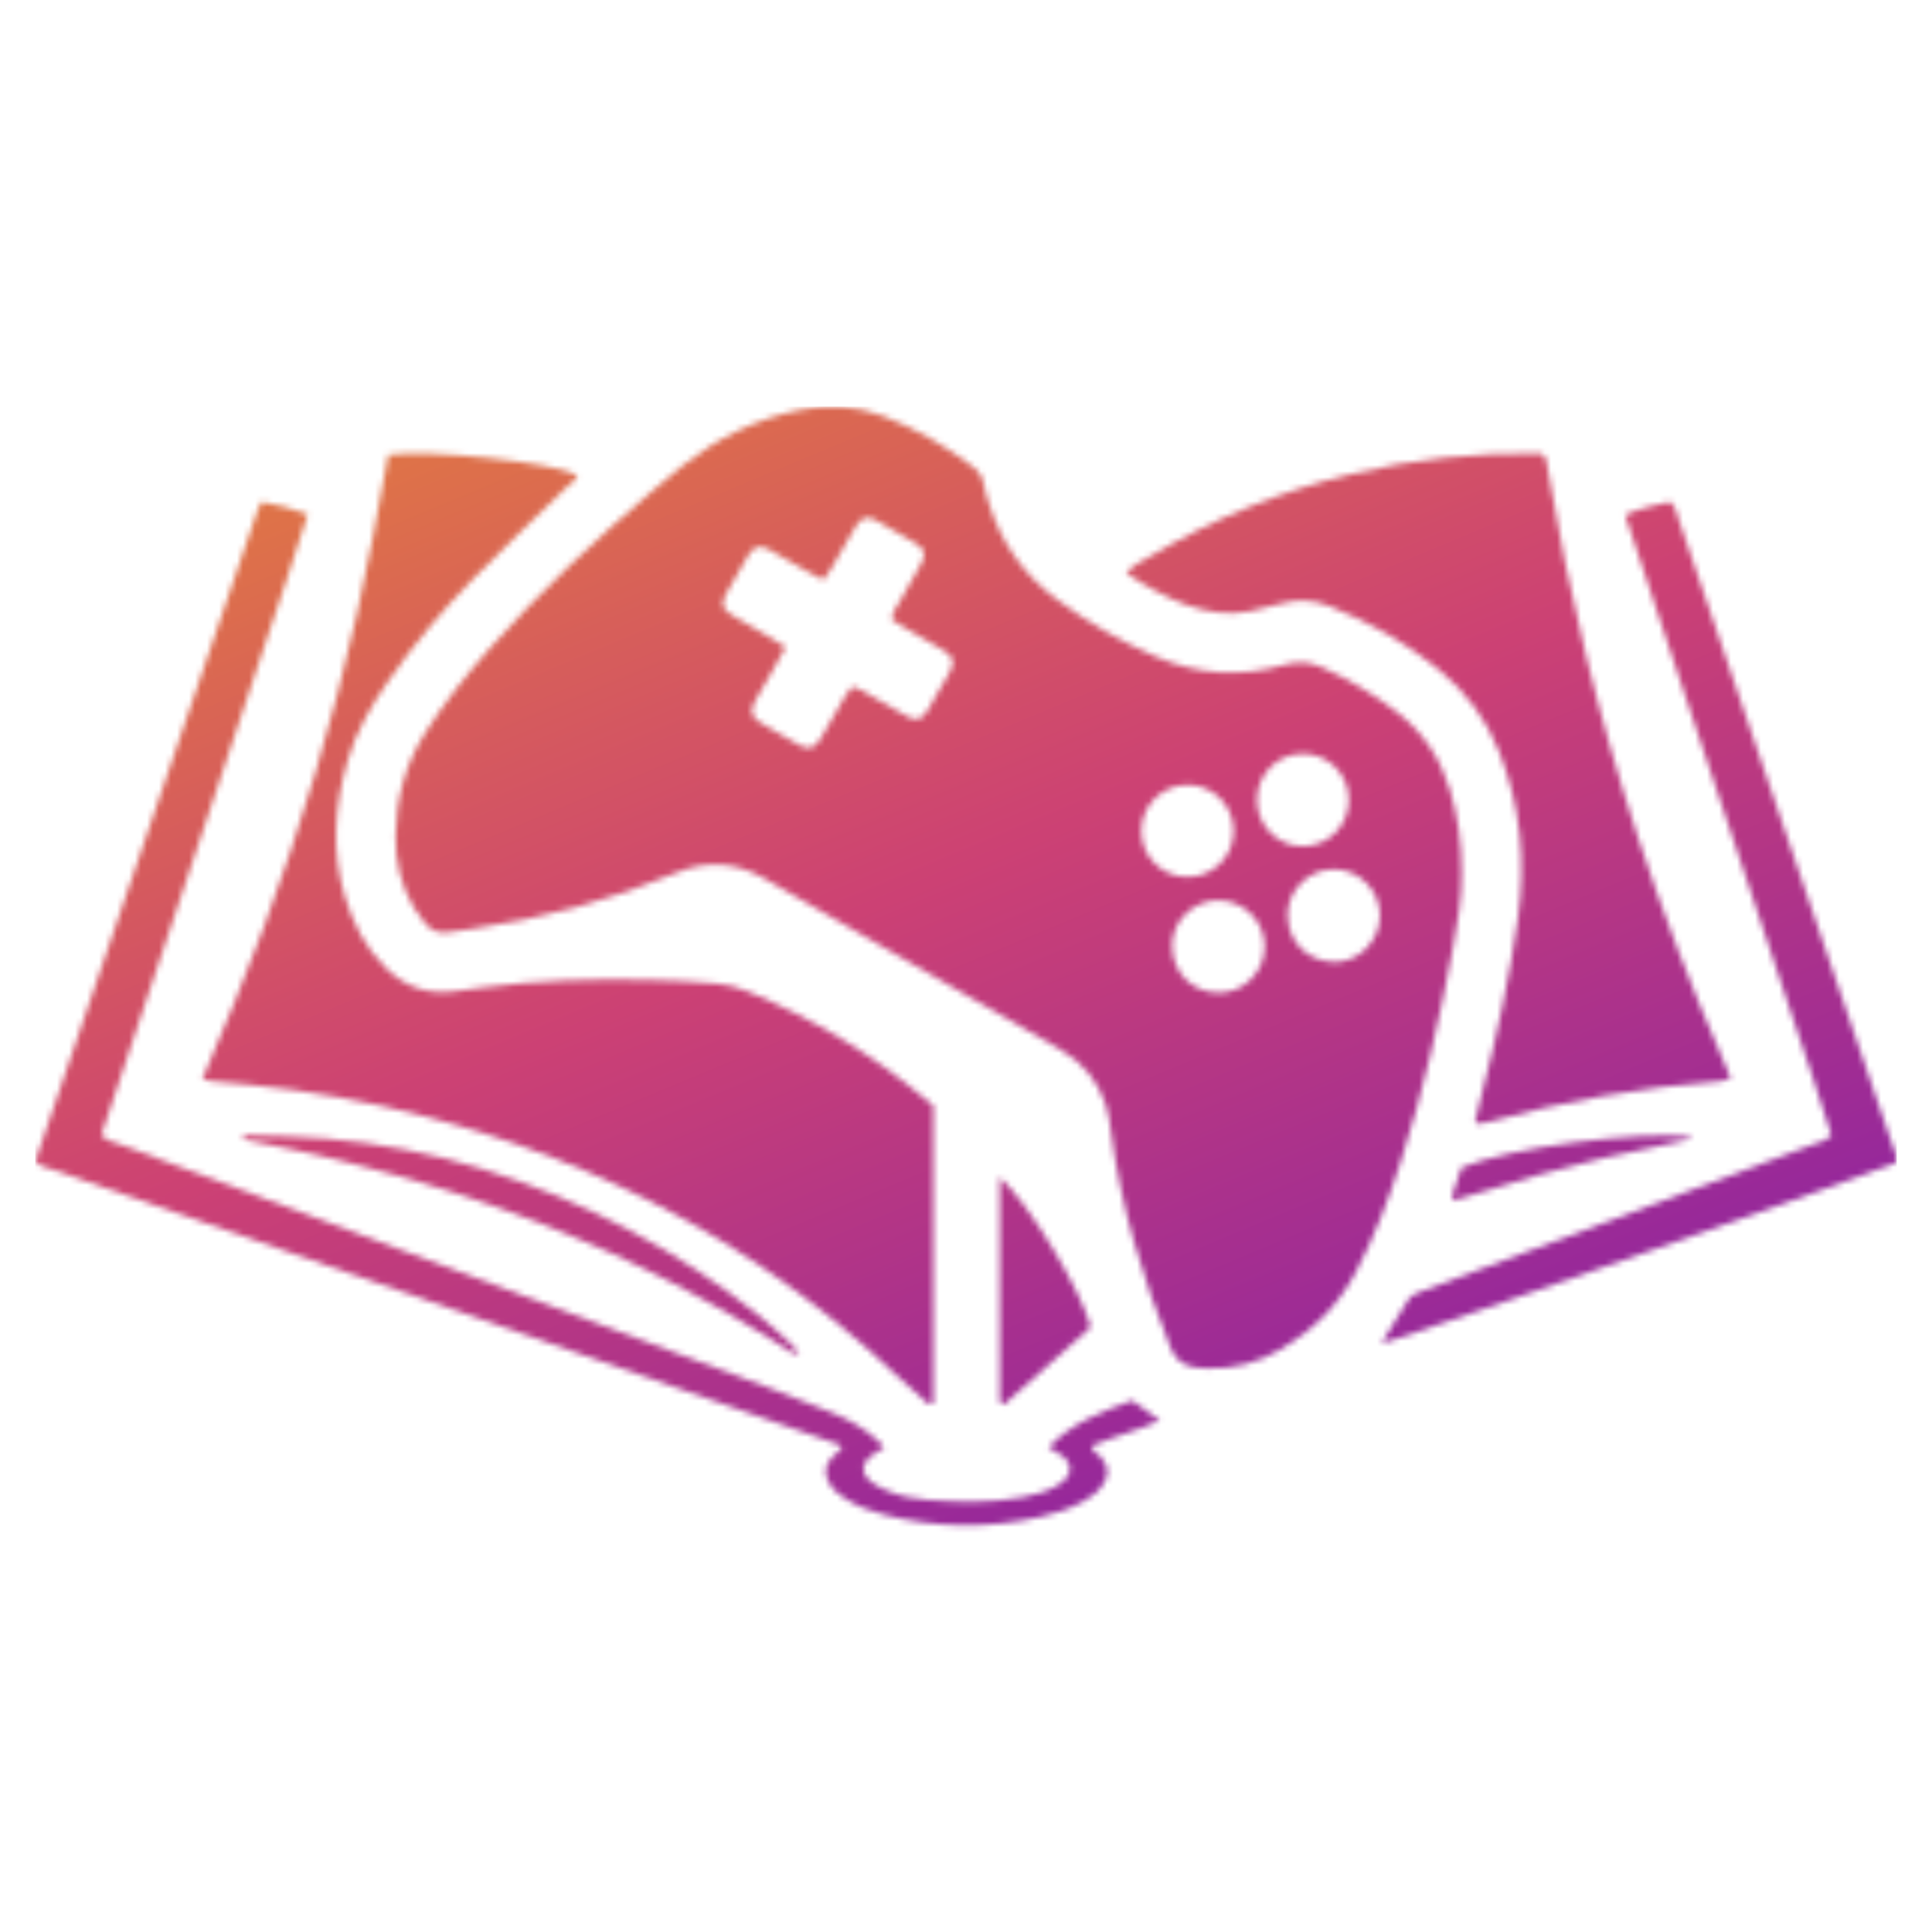
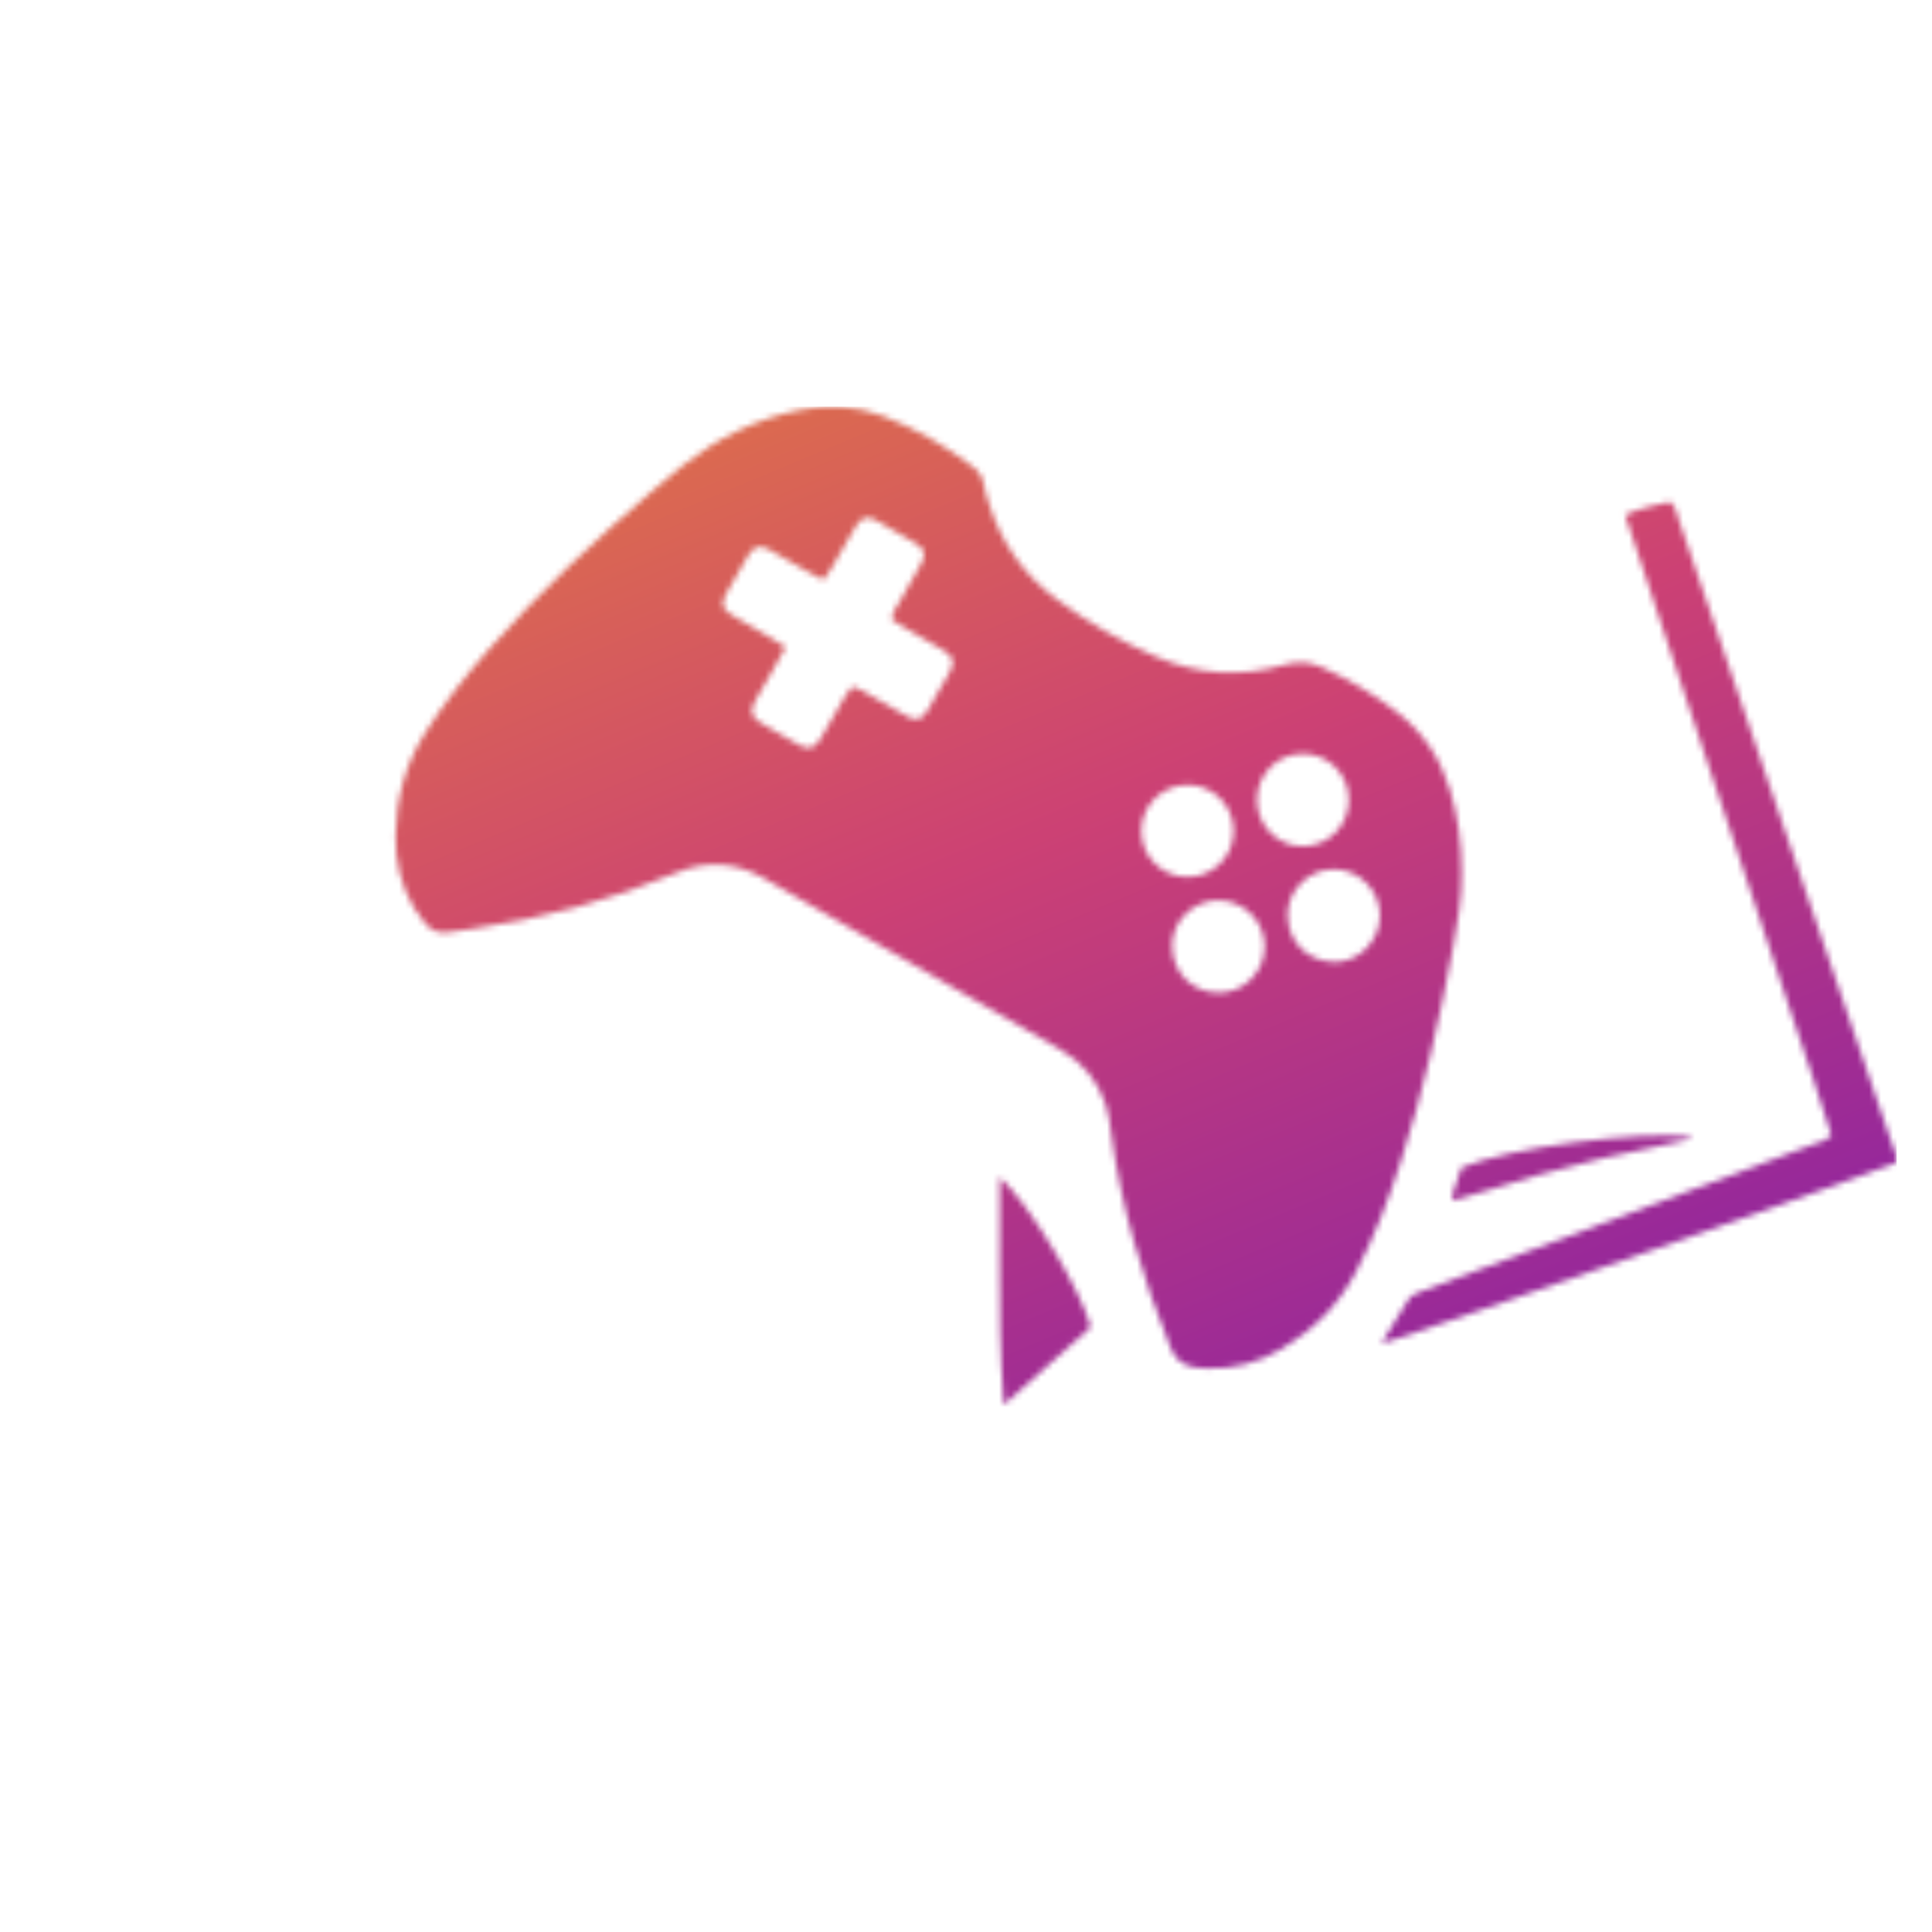
<svg xmlns="http://www.w3.org/2000/svg" width="322" height="322" viewBox="0 0 322 322" fill="none">
  <mask id="mask0_1755_164" style="mask-type:alpha" maskUnits="userSpaceOnUse" x="5" y="67" width="312" height="188">
    <path d="M243.605 145.585C243.685 149.541 242.955 153.744 242.173 157.934C239.937 169.937 237.25 181.831 233.512 193.465C231.436 199.927 229.047 206.264 225.84 212.264C222.977 217.625 218.809 221.719 213.633 224.802C209.809 227.08 205.654 228.226 201.176 228.072C200.5 228.049 199.821 228.011 199.155 227.905C197.195 227.594 195.881 226.596 195.1 224.651C190.417 213.018 186.807 201.101 185.164 188.63C184.962 187.099 184.754 185.537 184.27 184.084C182.937 180.07 180.391 177.028 176.691 174.901C163.69 167.425 150.72 159.892 137.738 152.381C134.304 150.395 130.864 148.415 127.43 146.432C122.667 143.679 117.744 143.368 112.676 145.482C101.731 150.054 90.376 153.122 78.643 154.813C77.304 155.005 75.962 155.178 74.623 155.381C73.031 155.618 71.769 155.031 70.792 153.818C70.125 152.99 69.482 152.134 68.947 151.222C66.781 147.536 65.862 143.506 65.926 139.258C66.019 133.123 67.544 127.399 70.849 122.173C74.02 117.161 77.675 112.531 81.593 108.1C89.947 98.642 99.136 90.046 108.701 81.839C110.392 80.389 112.093 78.948 113.836 77.562C119.611 72.974 126.062 69.807 133.317 68.328C138.084 67.359 142.741 67.626 147.293 69.377C152.658 71.444 157.572 74.312 162.142 77.793C163.123 78.541 163.728 79.404 163.936 80.642C164.125 81.781 164.5 82.895 164.846 84.002C166.886 90.492 170.634 95.806 176.076 99.855C181.217 103.682 186.743 106.884 192.624 109.435C199.632 112.474 206.83 112.91 214.178 110.78C216.266 110.174 218.287 110.306 220.241 111.174C224.764 113.196 228.995 115.711 232.916 118.753C237.192 122.07 240.03 126.341 241.61 131.5C242.984 135.982 243.65 140.564 243.608 145.585H243.605ZM130.918 107.866C130.249 109.092 129.755 110.022 129.233 110.937C128.083 112.952 126.873 114.935 125.774 116.982C124.941 118.538 125.216 119.471 126.684 120.405C127.907 121.181 129.179 121.881 130.434 122.606C131.437 123.187 132.424 123.806 133.465 124.313C134.765 124.945 135.659 124.688 136.482 123.53C136.873 122.981 137.196 122.381 137.533 121.794C138.644 119.869 139.736 117.928 140.87 116.016C141.2 115.457 141.645 114.967 142.036 114.444C143.244 114.687 144.096 115.348 145.009 115.865C147.113 117.052 149.173 118.323 151.3 119.462C152.7 120.212 153.654 119.933 154.487 118.57C155.8 116.426 157.069 114.251 158.27 112.044C159.192 110.35 158.933 109.429 157.277 108.412C155.217 107.151 153.1 105.983 151.018 104.76C150.198 104.279 149.404 103.763 148.696 103.32C148.628 102.036 149.359 101.308 149.817 100.484C151.037 98.286 152.36 96.142 153.548 93.929C154.384 92.376 154.109 91.468 152.581 90.537C150.435 89.231 148.266 87.961 146.063 86.754C144.474 85.882 143.689 86.138 142.661 87.675C142.337 88.157 142.068 88.673 141.777 89.174C140.665 91.099 139.567 93.037 138.436 94.949C138.106 95.51 137.674 96.011 137.209 96.643C136.255 96.146 135.396 95.735 134.57 95.263C132.472 94.067 130.409 92.802 128.288 91.647C126.581 90.717 125.665 90.974 124.669 92.623C123.416 94.689 122.206 96.784 121.046 98.905C120.091 100.654 120.306 101.494 121.991 102.524C124.134 103.836 126.334 105.049 128.5 106.323C129.236 106.756 129.944 107.241 130.915 107.863L130.918 107.866ZM222.25 144.879C218.021 144.908 214.45 148.514 214.61 152.717C214.777 157.062 217.881 160.132 222.205 160.328C226.366 160.514 229.979 156.84 229.988 152.621C230.001 148.376 226.478 144.854 222.246 144.882L222.25 144.879ZM210.776 157.633C210.709 153.391 207.137 149.968 202.874 150.061C198.774 150.151 195.253 153.642 195.356 157.732C195.468 162.211 198.742 165.413 203.117 165.455C207.358 165.494 210.843 161.868 210.776 157.633ZM224.796 133.213C224.748 128.927 221.231 125.522 216.961 125.625C212.81 125.728 209.508 129.122 209.495 133.303C209.482 137.606 212.935 141.077 217.195 141.042C221.465 141.007 224.847 137.522 224.799 133.213H224.796ZM197.893 146.159C202.188 146.175 205.625 142.736 205.6 138.446C205.574 134.272 202.249 130.897 198.091 130.826C193.799 130.752 190.279 134.134 190.218 138.395C190.157 142.669 193.594 146.143 197.893 146.159Z" fill="#793995" />
-     <path d="M64.699 75.814C71.586 74.845 92.15 77.071 96.222 79.183C95.943 80.193 95.014 80.633 94.348 81.287C89.232 86.305 84.005 91.211 78.992 96.332C73.771 101.664 68.966 107.379 64.706 113.526C61.823 117.681 59.302 122.016 57.893 126.931C55.737 134.445 55.212 141.988 57.521 149.557C58.866 153.962 60.923 157.986 64.245 161.281C67.326 164.339 70.984 165.731 75.305 165.272C77.035 165.089 78.755 164.813 80.481 164.579C89.617 163.344 98.803 163.139 108.003 163.325C111.869 163.402 115.738 163.594 119.585 163.941C121.289 164.095 123.029 164.566 124.618 165.227C135.419 169.71 145.329 175.684 154.288 183.227C154.73 183.599 155.182 183.965 155.554 184.266V233.86C154.974 234.267 154.612 233.892 154.263 233.581C152.456 231.967 150.63 230.375 148.869 228.717C126.677 207.826 100.661 193.934 71.295 186.188C61.461 183.596 51.483 181.754 41.355 180.772C39.43 180.586 37.501 180.423 35.576 180.227C35.032 180.172 34.5 180.034 33.725 179.89C35.416 175.437 37.412 171.365 39.045 167.152C40.692 162.911 42.421 158.698 44.007 154.434C45.56 150.26 47.031 146.057 48.44 141.831C49.882 137.516 51.262 133.178 52.563 128.818C53.863 124.457 55.093 120.074 56.243 115.672C57.396 111.27 58.472 106.849 59.475 102.409C60.455 98.064 61.336 93.698 62.191 89.328C63.066 84.871 63.86 80.398 64.712 75.814H64.699Z" fill="#793995" />
-     <path d="M245.834 186.965C246.19 185.492 246.546 183.913 246.952 182.351C249.473 172.693 251.581 162.94 252.981 153.061C254.323 143.602 253.423 134.31 249.877 125.356C247.724 119.924 244.39 115.361 239.873 111.672C234.358 107.167 228.246 103.686 221.638 101.042C218.918 99.954 216.218 99.8 213.412 100.628C211.75 101.119 210.055 101.526 208.354 101.876C204.738 102.624 201.231 102.02 197.797 100.846C194.949 99.868 190.609 97.551 187.707 95.536C188.834 94.118 190.474 93.451 191.938 92.578C202.316 86.395 213.377 81.878 225.113 79.025C235.6 76.478 246.241 75.361 256.924 75.595C257.862 76.266 257.795 77.187 257.933 78.024C261.411 98.879 266.37 119.372 272.965 139.463C277.104 152.076 281.844 164.454 287.155 176.617C287.575 177.577 287.966 178.549 288.456 179.717C287.716 179.929 287.206 180.176 286.681 180.214C273.523 181.196 260.604 183.516 247.894 187.039C247.346 187.189 246.76 187.221 246.19 187.289C246.129 187.295 246.049 187.167 245.834 186.965Z" fill="#793995" />
-     <path d="M147.357 241.23C146.517 241.775 145.762 242.189 145.089 242.715C143.548 243.925 143.5 245.657 145.05 246.883C145.87 247.531 146.854 247.996 147.818 248.423C149.967 249.369 152.28 249.79 154.58 249.973C159.891 250.393 165.214 250.518 170.493 249.524C172.402 249.164 174.27 248.66 175.983 247.72C179.295 245.908 178.828 243.485 176.153 242.073C175.74 241.855 175.355 241.586 174.756 241.217C178.706 237.11 183.642 235.239 188.706 233.414C190.173 234.476 191.618 235.519 193.319 236.751C189.462 238.496 185.606 239.417 182.005 240.967C181.944 242 182.886 242.176 183.363 242.706C184.882 244.39 185 245.815 183.671 247.666C182.86 248.792 181.746 249.559 180.557 250.229C178.344 251.477 175.948 252.244 173.494 252.803C164.753 254.795 156.028 254.715 147.344 252.456C145.092 251.869 142.914 251.064 140.928 249.812C139.855 249.135 138.878 248.349 138.225 247.229C137.305 245.661 137.414 244.313 138.622 242.975C139.131 242.41 139.727 241.923 140.259 241.422C140.223 240.668 139.586 240.771 139.227 240.556C138.904 240.36 138.5 240.302 138.135 240.174C123.897 235.188 109.665 230.196 95.424 225.216C66.487 215.103 37.546 205 8.612 194.88C7.725 194.569 6.722 194.466 5.883 193.529C18.196 157.405 30.573 121.236 42.934 85.064C43.084 84.621 43.328 84.21 43.584 83.662C46.22 84.027 48.664 84.788 51.285 85.725C49.167 92.79 46.72 99.608 44.468 106.487C42.21 113.388 39.888 120.267 37.591 127.156C35.294 134.044 32.998 140.933 30.698 147.821C28.398 154.71 26.088 161.592 23.789 168.481C21.492 175.366 19.202 182.251 16.915 189.124C17.747 190.212 18.974 190.334 20.028 190.731C35.954 196.738 51.89 202.715 67.826 208.689C88.201 216.329 108.579 223.949 128.951 231.595C132.302 232.852 135.627 234.171 138.929 235.547C141.62 236.667 144.144 238.105 146.3 240.11C146.639 240.424 146.937 240.78 147.353 241.226L147.357 241.23Z" fill="#793995" />
    <path d="M316.105 193.751C313.805 194.906 238.864 221.292 231.465 223.557C231.122 223.663 230.757 223.699 230.274 223.795C231.808 221.331 233.262 219.056 234.643 216.736C235.142 215.899 235.924 215.591 236.731 215.286C240.351 213.916 243.973 212.562 247.599 211.205C265.806 204.384 284.016 197.566 302.216 190.725C303.19 190.359 304.295 190.215 305.224 189.204C303.177 182.354 300.714 175.539 298.462 168.66C296.204 161.756 293.872 154.877 291.569 147.985C289.266 141.096 286.96 134.208 284.657 127.319C282.354 120.431 280.051 113.542 277.757 106.647C275.467 99.762 273.189 92.87 270.861 85.847C273.343 84.637 275.89 84.242 278.311 83.639C279.352 84.422 279.429 85.561 279.762 86.533C286.854 107.241 293.911 127.961 300.986 148.675C305.714 162.513 310.465 176.345 315.18 190.189C315.577 191.354 316.211 192.486 316.105 193.747V193.751Z" fill="#793995" />
-     <path d="M133.253 225.733C131.934 225.665 131.331 224.988 130.627 224.578C129.791 224.09 128.993 223.538 128.173 223.025C127.436 222.563 126.693 222.107 125.947 221.655C125.204 221.202 124.457 220.753 123.708 220.304C122.958 219.858 122.212 219.412 121.456 218.976C120.617 218.491 119.774 218.016 118.929 217.541C118.17 217.115 117.407 216.694 116.642 216.277C115.876 215.86 115.111 215.446 114.342 215.036C113.487 214.58 112.635 214.124 111.776 213.678C111.004 213.277 110.226 212.883 109.447 212.495C108.669 212.103 107.887 211.718 107.103 211.339C106.231 210.916 105.36 210.499 104.486 210.085C103.698 209.713 102.91 209.344 102.115 208.981C101.324 208.619 100.527 208.266 99.729 207.916C98.931 207.566 98.131 207.223 97.33 206.883C96.439 206.504 95.549 206.129 94.655 205.757C93.851 205.423 93.047 205.089 92.24 204.762C91.433 204.435 90.629 204.101 89.815 203.787C88.912 203.437 88.005 203.103 87.099 202.766C86.282 202.462 85.469 202.154 84.652 201.855C83.835 201.557 83.015 201.262 82.192 200.976C81.279 200.658 80.359 200.354 79.447 200.039C78.623 199.76 77.8 199.471 76.974 199.199C76.147 198.923 75.321 198.653 74.488 198.393C73.659 198.133 72.819 197.899 71.987 197.646C71.061 197.36 70.145 197.055 69.219 196.779C68.386 196.529 67.547 196.298 66.708 196.067C65.868 195.836 65.026 195.618 64.184 195.393C63.248 195.143 62.316 194.89 61.381 194.643C60.542 194.418 59.699 194.193 58.857 193.975C58.014 193.757 57.172 193.542 56.326 193.334C55.388 193.103 54.446 192.875 53.504 192.657C52.655 192.458 51.807 192.272 50.958 192.082C50.109 191.893 49.26 191.704 48.408 191.521C47.556 191.338 46.704 191.161 45.852 190.988C44.904 190.796 43.956 190.606 43.008 190.411C42.175 190.241 41.342 190.064 40.56 189.9C40.445 189.089 40.958 189.188 41.262 189.201C45.615 189.358 49.981 189.374 54.315 189.756C63.2 190.536 71.942 192.188 80.475 194.842C97.487 200.132 112.961 208.34 126.834 219.534C128.714 221.052 130.45 222.755 132.231 224.392C132.545 224.68 132.754 225.078 133.244 225.736L133.253 225.733Z" fill="#793995" />
-     <path d="M166.62 196.189C171.72 200.838 180.119 215.061 181.707 220.898C181.695 220.994 181.695 221.09 181.666 221.18C181.637 221.27 181.602 221.376 181.534 221.437C176.778 225.681 172.021 229.923 167.293 234.136C166.287 233.751 166.64 232.961 166.636 232.365C166.611 225.203 166.62 218.042 166.62 210.881C166.62 207.008 166.62 203.139 166.62 199.266C166.62 198.4 166.62 197.537 166.62 196.189Z" fill="#793995" />
+     <path d="M166.62 196.189C171.72 200.838 180.119 215.061 181.707 220.898C181.695 220.994 181.695 221.09 181.666 221.18C181.637 221.27 181.602 221.376 181.534 221.437C176.778 225.681 172.021 229.923 167.293 234.136C166.611 225.203 166.62 218.042 166.62 210.881C166.62 207.008 166.62 203.139 166.62 199.266C166.62 198.4 166.62 197.537 166.62 196.189Z" fill="#793995" />
    <path d="M281.761 189.458C281.739 189.548 281.732 189.647 281.687 189.724C281.643 189.804 281.569 189.907 281.489 189.923C280.265 190.199 279.045 190.491 277.812 190.728C270.79 192.082 263.839 193.741 256.959 195.676C252.049 197.055 247.183 198.599 242.128 200.123C241.911 199 242.404 198.156 242.686 197.283C242.98 196.369 243.282 195.454 243.554 194.617C251.44 191.238 273.193 188.466 281.761 189.461V189.458Z" fill="#793995" />
  </mask>
  <g mask="url(#mask0_1755_164)">
-     <rect x="5.883" y="67.772" width="310.234" height="191.714" fill="#D9D9D9" />
    <rect x="5.883" y="67.772" width="310.234" height="191.714" fill="url(#paint0_linear_1755_164)" />
  </g>
  <defs>
    <linearGradient id="paint0_linear_1755_164" x1="316.117" y1="243.609" x2="200.915" y2="-32.559" gradientUnits="userSpaceOnUse">
      <stop stop-color="#7F1DAB" />
      <stop offset="0.505" stop-color="#CC4174" />
      <stop offset="0.995" stop-color="#E78A33" />
    </linearGradient>
  </defs>
</svg>